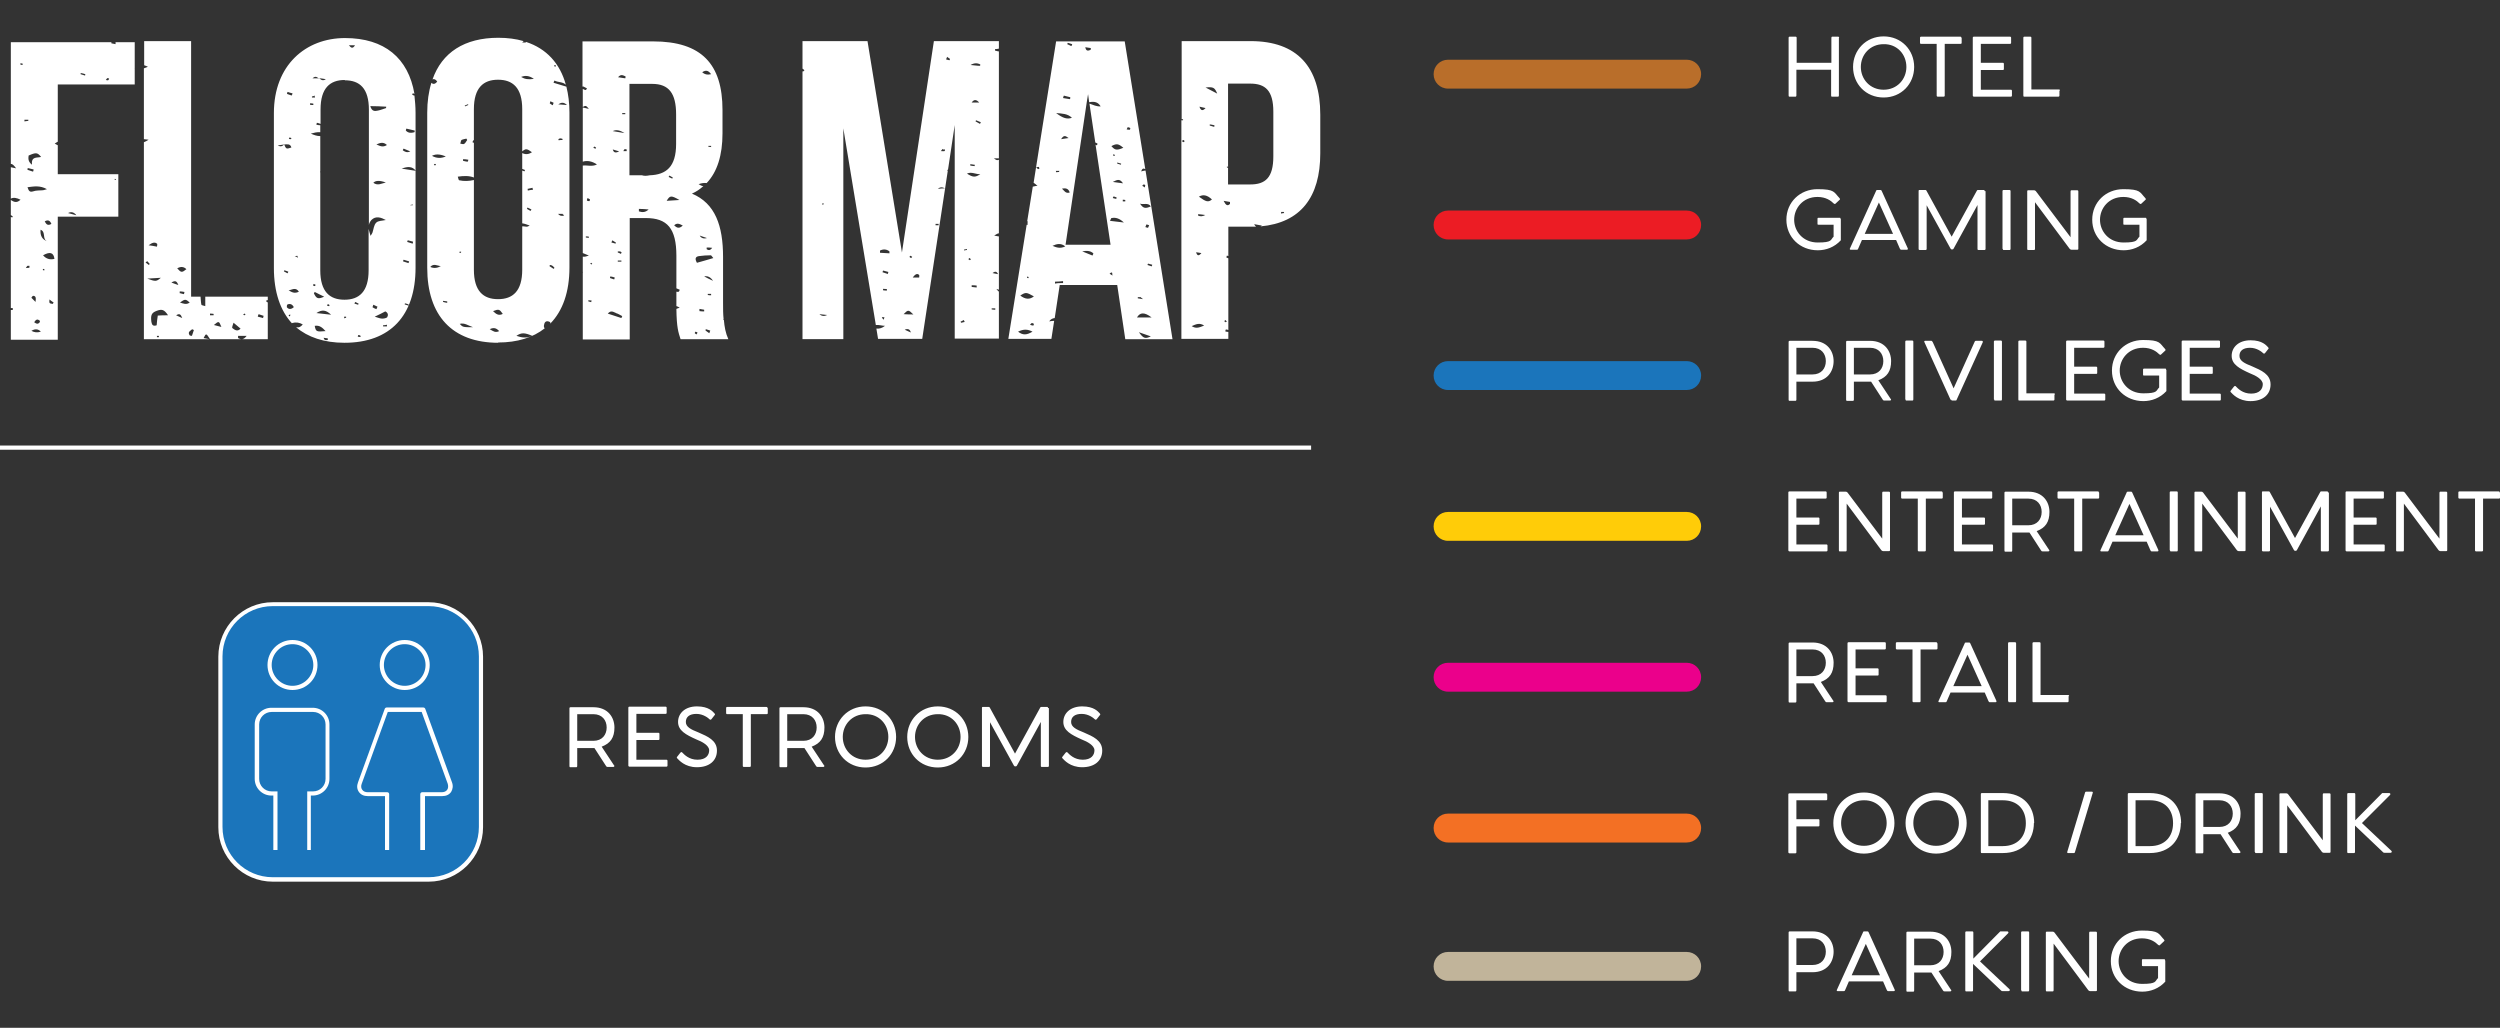
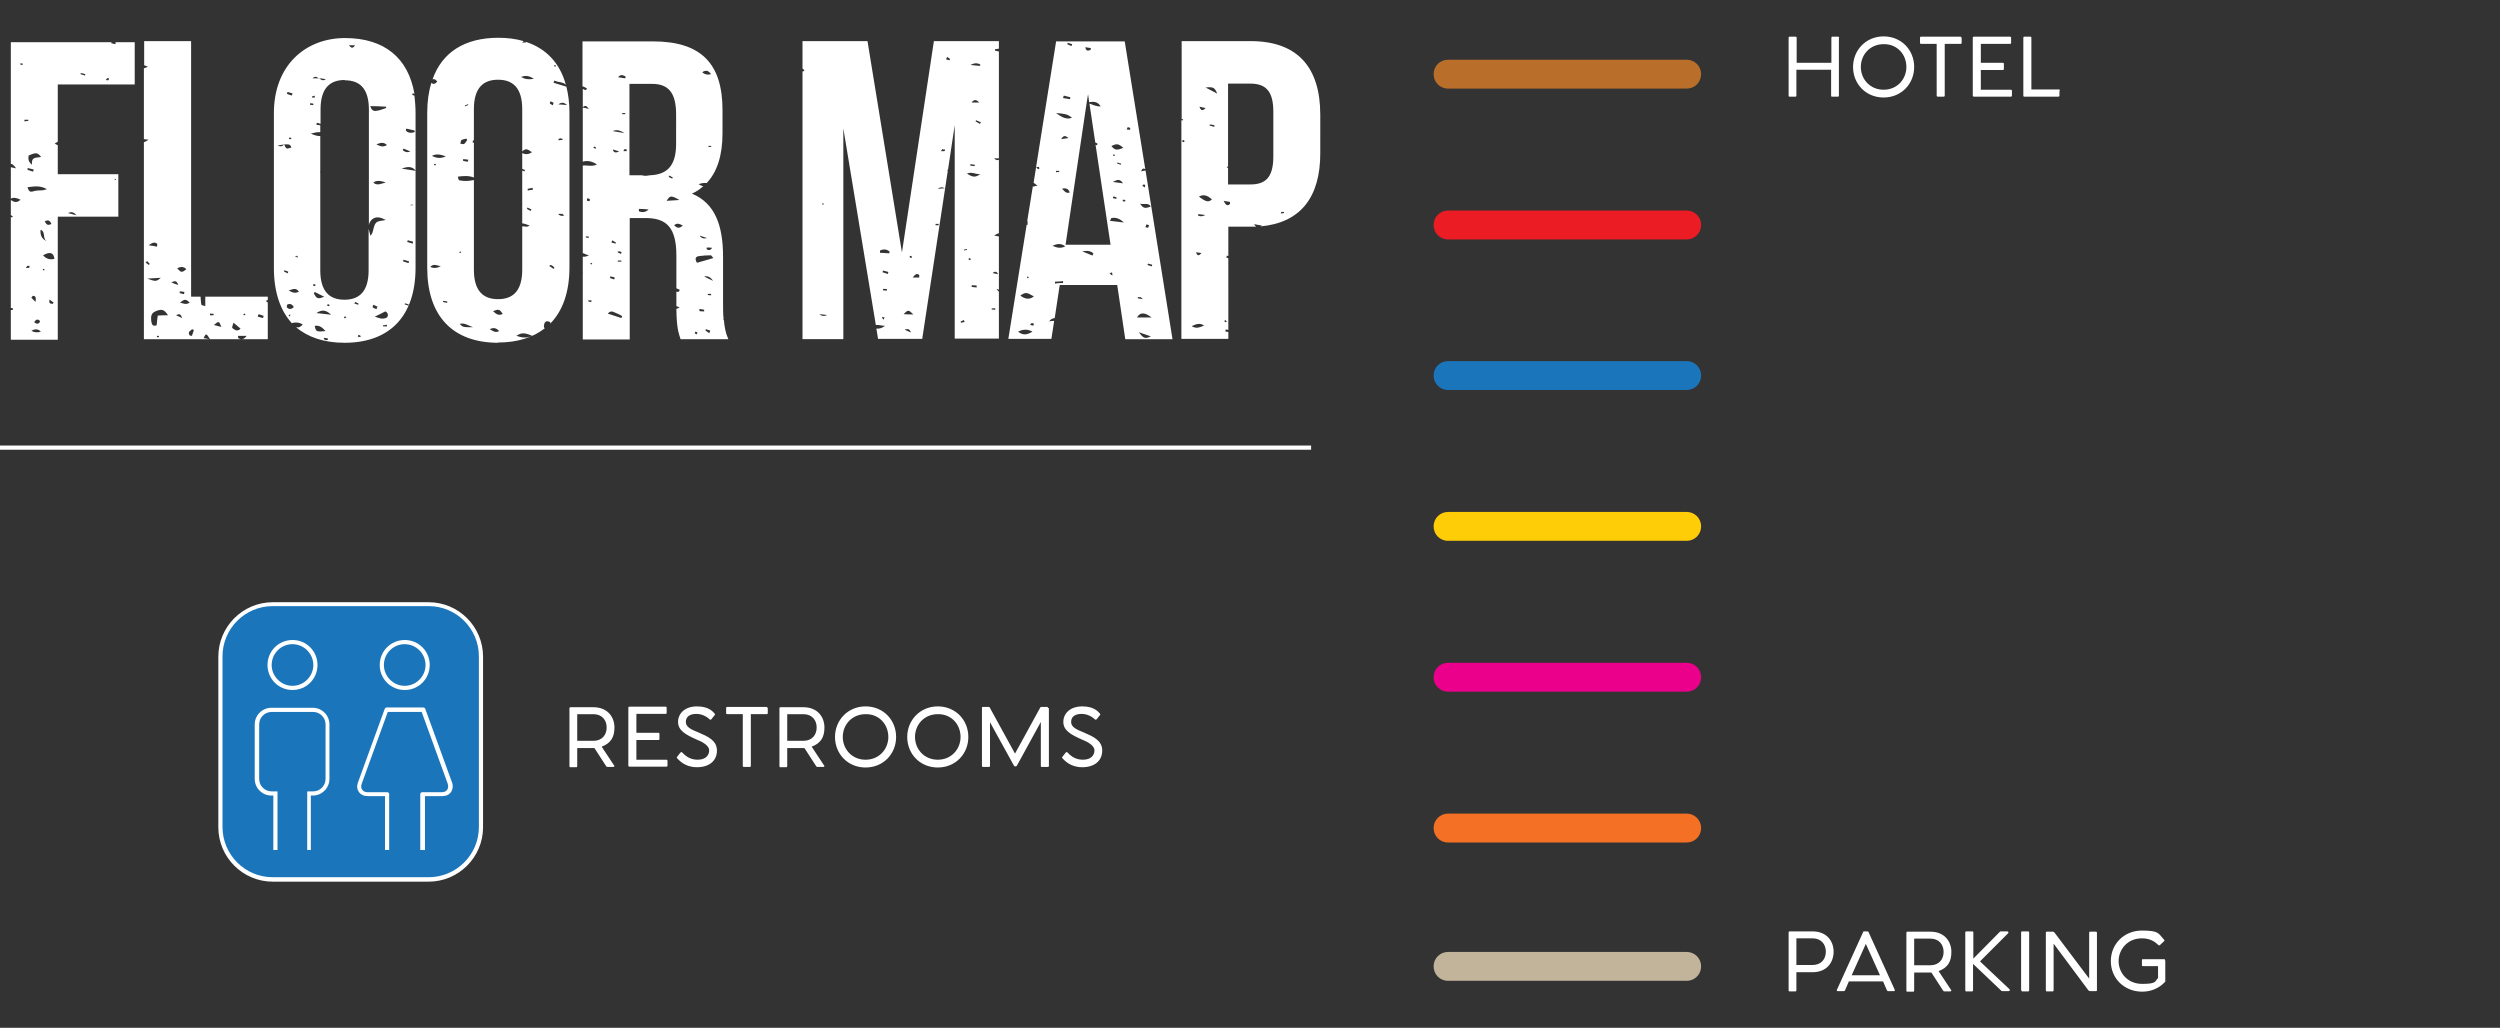
<svg xmlns="http://www.w3.org/2000/svg" id="Layer_1" version="1.1" viewBox="0 0 900 370">
  <rect x="0" y="0" width="900" height="370" fill="#333333" stroke="none" />
  <defs>
    <style>.st0{fill:#1b75bb}.st4{fill:#fff}</style>
  </defs>
  <rect width="93.9" height="99.2" x="79.3" y="217.5" class="st0" rx="18.9" ry="18.9" />
  <path d="M154.3 317.4H98.2c-10.8 0-19.6-8.8-19.6-19.6v-61.4c0-10.8 8.8-19.6 19.6-19.6h56.1c10.8 0 19.6 8.8 19.6 19.6v61.4c0 10.8-8.8 19.6-19.6 19.6Zm-56.1-99.2c-10 0-18.1 8.1-18.1 18.1v61.4c0 10 8.1 18.1 18.1 18.1h56.1c10 0 18.1-8.1 18.1-18.1v-61.4c0-10-8.1-18.1-18.1-18.1H98.2Z" class="st4" />
  <path d="M111.4 306v-20.4h1.4c2.9 0 5.3-2.4 5.3-5.3v-19.6c0-2.9-2.4-5.3-5.3-5.3H97.9c-2.9 0-5.3 2.4-5.3 5.3v19.6c0 2.9 2.4 5.3 5.3 5.3h1.4V306" class="st0" />
  <path d="M112.1 306h-1.5v-21.1h2.1c2.5 0 4.5-2 4.5-4.5v-19.6c0-2.5-2-4.5-4.5-4.5H97.8c-2.5 0-4.5 2-4.5 4.5v19.6c0 2.5 2 4.5 4.5 4.5h2.1V306h-1.5v-19.6h-.7c-3.3 0-6-2.7-6-6v-19.6c0-3.3 2.7-6 6-6h14.9c3.3 0 6 2.7 6 6v19.6c0 3.3-2.7 6-6 6h-.7V306Z" class="st4" />
  <path d="M113.6 239.4c0 4.6-3.7 8.3-8.3 8.3S97 244 97 239.4s3.7-8.3 8.3-8.3 8.3 3.7 8.3 8.3Z" class="st0" />
  <path d="M105.3 248.4c-5 0-9-4-9-9s4-9 9-9 9 4 9 9-4 9-9 9Zm0-16.5c-4.2 0-7.5 3.4-7.5 7.5s3.4 7.5 7.5 7.5 7.5-3.4 7.5-7.5-3.4-7.5-7.5-7.5Z" class="st4" />
  <path d="M152.1 306v-20.1h7c2.3 0 3.6-1.8 2.8-4l-9.6-26.4h-13.2l-9.6 26.4c-.8 2.2.5 4 2.8 4h7V306" class="st0" />
  <path d="M152.8 306h-1.5v-20.1c0-.4.3-.7.7-.7h7c.9 0 1.6-.3 2-.9.4-.6.4-1.3.2-2.1l-9.4-25.9h-12.2l-9.4 25.9c-.3.8-.2 1.6.2 2.1.4.6 1.1.9 2 .9h7c.4 0 .7.3.7.7V306h-1.5v-19.4h-6.2c-1.4 0-2.5-.5-3.2-1.5-.7-1-.8-2.2-.3-3.5l9.6-26.4c.1-.3.4-.5.7-.5h13.2c.3 0 .6.2.7.5l9.6 26.4c.5 1.3.3 2.5-.3 3.5-.7 1-1.8 1.5-3.2 1.5H153V306Z" class="st4" />
  <path d="M153.9 239.4c0 4.6-3.7 8.3-8.3 8.3s-8.3-3.7-8.3-8.3 3.7-8.3 8.3-8.3 8.3 3.7 8.3 8.3Z" class="st0" />
  <path d="M145.7 248.4c-5 0-9-4-9-9s4-9 9-9 9 4 9 9-4 9-9 9Zm0-16.5c-4.2 0-7.5 3.4-7.5 7.5s3.4 7.5 7.5 7.5 7.5-3.4 7.5-7.5-3.4-7.5-7.5-7.5ZM662 13.6v20.8c0 .2-.1.4-.3.4h-2.2c-.2 0-.3-.1-.3-.4v-9.3h-12.5v9.3c0 .2-.1.4-.3.4h-2.2c-.2 0-.3-.1-.3-.4V13.6c0-.2.1-.4.4-.4h2.1c.2 0 .4.1.4.4v9h12.5v-9c0-.2.1-.4.3-.4h2.1c.2 0 .4.1.4.4ZM667.1 24.1c0-6 4.6-11 11-11s11 4.9 11 11-4.6 11-11 11-11-4.9-11-11Zm19.2 0c0-4.5-3.3-8.3-8.2-8.2-4.9 0-8.2 3.8-8.2 8.2s3.3 8.2 8.2 8.2 8.2-3.8 8.2-8.2ZM706.2 13.6v1.8c0 .2-.1.4-.4.4h-5.7v18.6c0 .2-.1.4-.4.4h-2.1c-.2 0-.4-.1-.4-.4V15.8h-5.6c-.2 0-.4-.1-.4-.4v-1.8c0-.2.1-.4.4-.4h14.1c.2 0 .4.1.4.4ZM724.3 32.6v1.8c0 .2-.1.4-.4.4h-13.3c-.2 0-.4-.2-.4-.4V13.6c0-.2.1-.4.4-.4h13c.2 0 .4.1.4.4v1.8c0 .2-.1.4-.4.4h-10.5v6.8h7.9c.2 0 .4.1.4.4v1.8c0 .3-.1.4-.4.4h-7.9v7.1h10.8c.2 0 .4.1.4.4ZM741.4 32.6v1.8c0 .2-.1.4-.4.4h-12.3c-.2 0-.3-.1-.3-.4V13.6c0-.2.1-.4.4-.4h2.1c.2 0 .4.1.4.4v18.6h9.9c.2 0 .4.1.4.4ZM425.9 42.9v.4h-.6V122h16.9v-2.5c-.4 0-.8-.1-1.1-.2 0-.2.1-.4.2-.7.3 0 .6.1.9.2V93l-.7-.3c0-.2.1-.4.2-.7l.5.2V81.6h10c-.3-.2-.5-.5-.7-.9.7.1 1.5.3 2.8.5-.2.1-.4.2-.5.3 14.4-1.3 21.5-10.5 21.5-26.3V41.3c0-17.2-8.3-26.5-25.1-26.5h-24.8v28.1h.7Zm11.3 2.8c-.6-.2-1.1-.3-1.7-.5v-.4c.6 0 1.1.2 1.7.3 0 .2 0 .4-.1.6Zm4.5 70c-.1 0-.3.3-.4.3-.2 0-.4-.3-.6-.4.1 0 .2-.2.4-.4.2.1.3.3.5.5Zm19.5-39.4h1s0 .3.1.4c-.4 0-.7.1-1.1.2v-.6ZM442 60.1h.1v-30h8c5.4 0 8.3 2.5 8.3 10.1v16.1c0 7.7-2.9 10.1-8.3 10.1h-8v-6h-.2l-.3-.3c.1 0 .3-.2.4-.2Zm.8 12.6v.7c-.9.9-1.5.5-2.3-1.1 1.1.2 1.7.3 2.3.4Zm-4.6-39c-1.5-.8-2.6-1.4-4.2-2.2 2.8-.3 3.3 0 4.2 2.2Zm-4.2 5.2c-1 1.1-1.7 1-2.2-.5 1 .2 1.6.4 2.2.5Zm2.3 32.9c-1.3 1.1-2.1.9-4.7-1 1.5-.9 3-.6 4.7 1Zm-4.9 5.3c.7 0 1.4.2 2.5.3q-1.4.8-2.6.2c0-.2 0-.4.1-.6Zm1.1 14c-.8 1-1.5 1.2-1.9-.3.8.1 1.4.2 1.9.3Zm1 26.1c-1.6.6-2.8 1.3-4.5.2 1.6-.7 2.8-1.3 4.5-.2Zm-7-66.4-.4.4c-.2-.1-.4-.2-.6-.4.2-.2.3-.4.5-.4s.3.3.5.4ZM179.3 123.3c7 0 12.6-1.8 16.8-5.1-.3-.3-.4-.8-.2-1.4.2-1.1 1-1.5 2.2-.8v.5c4.5-4.6 6.9-11.4 6.9-20.2V40.5c0-3.4-.4-6.5-1.1-9.3l-4.6-1.4c0-.3.2-.5.3-.8 1.3.7 3 .4 4.1 1.5-2.1-7.7-7-13-14.3-15.4l-.2.2H188l.5-.5c-2.7-.8-5.8-1.2-9.1-1.2-12.2 0-20.3 5.3-23.7 15 .6-.3 1.2 0 1.7.8-.7.8-1.4 1.1-2.1.4-1 3.2-1.5 6.8-1.5 10.8v55.8c0 17.2 9 27 25.6 27Zm20.3-99.9c.2 0 .4 0 .5.2 0 0 0 .3-.1.4-.2 0-.4-.1-.5-.2 0-.1.1-.4.2-.4Zm4.5 14.4c-1 0-1.9-.2-3.1-.2q1.6-1.3 3.1.2Zm-2.5 12c.3 0 .6.1.9.2v.4c-.5 0-.9 0-1.4.1 0-.1 0-.2-.1-.4.2-.1.5-.3.7-.3Zm.9 27.3c.2 0 .4.3.6.5q-1.4.4-2.2-.6h1.7Zm-4.3-40.6c.4.2.8.3 1.1.5 0 0-.1.4-.3.9-.5-.3-.8-.4-1.1-.7 0 0 .2-.4.2-.7Zm-.2 58.9c.3 0 .6.1.9.3.3.2.5.5.7.7 0 .1-.2.3-.3.4-.5-.3-1-.7-1.5-1 0-.1.1-.2.2-.4Zm-32.5 21.2c1.7-.5 3 .6 4.8 1.2-3.6 0-3.7 0-4.8-1.2Zm-.1-25.6c0-.1 0-.4.1-.4h.5c0 .1 0 .4-.1.4h-.5Zm10.9 27.5c1.5-.7 2.4-.4 3.4.7-1.4.7-2.2 0-3.4-.7Zm1.2-6.5c2.1-.8 2.3-.7 3.5 1-1.5.8-2.5 0-3.5-1Zm8.4 8.9c1.8-1.2 2.9-1.2 5.7 0-2 .9-3.7.7-5.7 0Zm5.2-44.9c-.5-.3-.9-.5-1.4-.8 0-.2.2-.3.2-.5l1.4.7c0 .2-.2.3-.3.5Zm-1.1-7.5c0-.2 0-.4-.1-.5l1.8-.4c0 .2.1.4.2.7-.6 0-1.3.2-1.9.3Zm2.2-40.1c-2 .3-3.3.1-4.6-.7 1.5-.6 2.9-.5 4.6.7Zm-23.7 9.1s0 .2.1.3l-1.2.5s0-.2-.1-.3l1.2-.5Zm-2.3 12.9c.4-.3 1.1-.3 1.7-.5l.3.5c-.4.5-.6 1.1-1.1 1.4-.3.2-.9 0-1.4-.1.2-.5.2-1.1.5-1.4Zm2.4 7.1c0 .2-.1.4-.2.7-.6 0-1.2-.2-1.7-.3v-.6c.7 0 1.3.1 1.9.2Zm2 6.6V51.4c-.2 0-.3-.1-.5-.2 0-.2.2-.5.3-.7h.2V39.3c0-7.7 3.4-10.6 8.7-10.6s8.7 2.9 8.7 10.6v15.2c1.3-1.1 1.7-1 3.5.3-1.2.8-2.3.9-3.5.3v5.7c.3.1.7.3 1 .4 0 .2-.2.4-.2.5-.3-.1-.5-.2-.8-.3v19c.9.1 1.8.5 2.7.8-.4.2-.9.5-1.3.4-.5 0-1-.2-1.4-.1v15.6c0 7.7-3.4 10.6-8.7 10.6s-8.7-2.9-8.7-10.6V64.8c-1.7.4-3.5.5-5.3.1-.2 0-.3-.7-.5-1.3 2.1-.3 4-.4 5.8.3Zm-10.1-7.8c-1.7.8-3.4.7-5-.2 1.7-.9 3.4-.4 5 .2Zm-3.5 2.8c-.1.2-.2.4-.4.5 0 0-.3-.2-.4-.3 0-.1.2-.3.3-.3.2 0 .3 0 .5.2Zm-2.1 37c1.2-1.4 2.5-.4 3.8-.3-1.2.7-2.5.9-3.8.3Zm4.6 12.2c.5 0 1 .2 1.5.2v.5c-.5 0-1-.2-1.5-.3v-.5ZM105.1 116.3c1.5-.4 2.7-.2 3.9.5-.8.9-1.3 1.2-2.4 1 4.2 3.6 10.1 5.6 17.4 5.6 16.5 0 25.6-9.8 25.6-27V40.6c0-2.2-.2-4.3-.4-6.2-.3 0-.6-.2-.8-.3 0-.2.1-.3.2-.5.2 0 .4.1.6.2-2.2-12.9-10.8-20.1-25-20.1s-25.6 9.8-25.6 27v55.8c0 8.6 2.3 15.4 6.6 20ZM147 110c-.4-.1-.9-.3-1.3-.4 0-.1 0-.3.1-.4.4.1.9.2 1.3.4 0 .2 0 .3-.1.5Zm0-15.3c-.6-.2-1.3-.4-1.9-.6 0-.2.1-.4.2-.6l2 .6c0 .2-.2.4-.3.7Zm1.5-7c-.6-.2-1.3-.4-1.9-.6 0-.2.1-.4.2-.6.6.2 1.3.3 1.9.5 0 .3-.1.6-.2.8Zm-.8-13.9.9-.2v.3h-.9v-.3Zm-1.4-27.5c1 .2 2 .5 3 .7 0 .2 0 .4-.1.6-1.1.3-2.2.4-3.1-.6 0-.2.1-.5.2-.7Zm-1 7.2c.8.3 1.6.7 2.4 1-1.2.6-2 .1-2.7-.4 0-.2.2-.4.3-.6Zm4.4 8c-1.5-.2-3.1-.5-5.1-.8 2.2-.8 3.8-.9 5.1.8Zm-37 41.3c0-.2.2-.4.2-.6.2.1.5.2.7.3 0 .2-.2.5-.2.5-.2 0-.5-.1-.7-.2Zm.6 2.3c1 .5 2.1 1.1 3.4 1.7-2.2 1-2.8.7-3.7-1.2.1-.2.2-.4.3-.5Zm0 12.2c1.8-.3 2.8.7 3.9 1.9-3.3.3-3.5.2-3.9-1.9Zm4.7 5.1c-.3 0-.6.1-.9 0-.2 0-.4-.2-.6-.8.5 0 1 .2 1.5.2v.4Zm-4.1-9.7c2-1.3 3.4-1.2 5.3.6-1.7-.2-3.4-.4-5.3-.6Zm3.9-2.7c0-.2.1-.4.2-.5.2 0 .4.1.6.3 0 0 0 .4-.1.4-.2 0-.4 0-.7-.1Zm6.8 4.4c-.2 0-.4.1-.7.2v-.6h.7v.4Zm5.2 6.9c-.3 0-.7 0-1-.1 0-.2.1-.4.2-.6.3 0 .6.1.8.3v.4Zm-2.2-12c0-.2.2-.4.3-.6l1.2.6c0 .1-.1.3-.2.4-.4-.1-.8-.3-1.3-.4Zm10.3 8.3v-.5c.5 0 1-.1 1.4-.2v.6h-1.5Zm1.6-3.5c-.3.4-1.2.6-1.9.6s-1.4-.3-2.7-.7c1.7-.8 2.7-1.3 3.8-1.9.9.4 1.2 1.3.7 2Zm-5.4-3.5.3-.9c.5.2 1 .5 1.5.7-.1.3-.3.6-.4.9-.5-.2-1-.4-1.4-.7Zm1.4-58.6c1.2-.5 2.4-1.1 3.8.2-1.5 1-2.6.3-3.8-.2Zm3.4 13.7c-1.5.3-2.9 1.3-4.5.1q1.2-1.3 4.5-.1Zm.1-27.4v.6c-1 .3-1.9.7-2.9.9-1 .2-2.2.5-2.8-1.6 2.1 0 3.9.1 5.6.2Zm-11.2-22c-.8 1.3-1.4 1-2.2 0h2.2Zm-3.7 12.6c5.4 0 8.7 2.9 8.7 10.6V81c.1-.6.4-1.2.9-1.8 1.6-1.6 3.5-.9 5.2 0-1.2.3-2.8.2-3.5 1-.8.8-.9 2.3-1.3 3.5-.1.3-.3.6-.7 1.2-.3-.9-.5-1.7-.7-2.5v14.9c0 7.7-3.4 10.6-8.7 10.6s-8.7-2.9-8.7-10.6V62h-.1s0-.2.1-.3V49c-1.2 0-2.3-.4-3.4-.9 1.1-.3 2.2-.6 3.4-.5v-2.8.3c-.5 0-.9-.1-1.4-.2 0-.2.1-.5.2-.7.4.1.8.2 1.3.4v-5.2c0-7.7 3.4-10.6 8.7-10.6Zm-9.4-.8h.2l.1.1c.8 0 1.6.2 2.3.3-1 .7-1.7.3-2.3-.3h-2.5c1.1-1 1.6-.4 2.2 0Zm-1.4 6.4c0 .2 0 .4.1.6h-1.1v-.4c.4 0 .7-.2 1.1-.3Zm-1.7 2.7c.4 0 .8 0 1.2.1v.5c-.4 0-.8 0-1.2-.1v-.5Zm-7.7 67.3c1.2-.1 2.5-1.3 3.7.5-1.5.8-2.6.2-3.7-.5ZM107 92s.1.3.3.8c-.5-.3-.9-.5-1.2-.6.3 0 .6-.1.9-.1Zm-3.4-58.9c.6.2 1.1.4 1.7.5 0 .3-.2.5-.3.8-.6-.2-1.1-.4-1.7-.6l.2-.7Zm1.3 16.6c0 .1-.1.4-.2.4-.2 0-.4 0-.7-.1 0-.2.2-.5.2-.5.2 0 .4.1.7.2Zm-4.9 2.6c.8 0 1.5-.2 2.3-.3 1 0 2.2-.4 2.6 1.1-1.8.6-1.9.6-2.6-1.1-.6.6-1.3 1-2.3.3Zm2.4 45c.5.2 1 .3 1.4.5 0 .2-.2.4-.3.6l-1.3-.7c0-.1.1-.3.2-.4Zm.9 13.2c-.1-.2 0-.8.2-.9 1-.4 1.7 0 2.2.8 0 .2 0 .4-.2.4-.8.6-1.7.6-2.3-.3Zm1 3.4c-.1 0-.3-.2-.4-.2 0-.1.2-.3.2-.4h.5l-.3.6ZM375 48.1h-.1l-2.8 17.7c.4.3.9.6 1.4 1.1-.6 0-1.1.2-1.7.3l-2 12.4h.1c.1 0 0 .8 0 1.4 0 0-.2 0-.3-.1L363 122h15.5l1-6.5c-.6 0-1.2.1-1.8.2.6-.9 1.3-1.1 2-1.2l1.8-11.9h20.7l2.9 19.5h17l-9.7-60.7c-.5 0-1 .2-1.6.3.4-1.1.9-1.2 1.5-.8l-7.4-46h-24.7l-5.3 33.2v.2Zm-4.9 51.5c.1.1.2.3.3.5h-.5c-.1 0-.2-.2-.2-.4.1 0 .4-.2.4-.2Zm-3.6 19.8c2-1 3.5-.9 5.2 0-2.2 1.3-3.5 1.3-5.2 0Zm5.4-2.2c-.3 0-.6-.1-1.1-.3.3-.3.5-.6.7-.6.2 0 .5.1.7.3 0 .1-.1.6-.2.6Zm-4.6-10.8c2-1.3 2.2-1.2 4.9.3-1.5 1.2-3.1 1.1-4.9-.3Zm6.4-45.6c-.2 0-.4-.3-.7-.5.4-.1.7-.3.9-.2.2 0 .2.4.3.6-.2 0-.3.2-.5.2Zm6.1 41.3v-.7c1 0 2-.1 2.9-.2v.7c-1 0-2 0-2.9.2ZM393.3 92c-1.2-.5-2.5-1-3.7-1.5 1.5-.3 2.9-.3 4 .7 0 .3-.2.5-.3.8Zm6.2 6.5c.2-.1.3-.3.5-.4.1 0 .4 0 .4.2s0 .5.1.9c-.7-.4-.9-.6-1.1-.7Zm10.5 21.1c1.3.5 2.7.9 4.3 1.5-2.1 1-2.7.7-4.3-1.5Zm4.6-23.7c-.5-.2-1-.3-1.5-.5 0-.2.1-.3.2-.5.5.1 1 .3 1.5.4 0 .2-.1.4-.2.6Zm-2.3-14.1c.1-.3.3-.6.4-1 .3 0 .7.2 1 .3-.1.3-.3.6-.4.9-.4 0-.7-.2-1.1-.3Zm-.6-15.4c.2 0 .5.1.6.3 0 .1-.1.4-.2.8-.4-.3-.6-.5-.9-.6.2-.2.3-.4.5-.5Zm2.6 7.9c-2 .9-2.8.7-3.9-1 1.2.5 2.9-.5 3.9 1Zm-3.9 32.6c.2 0 .4.3 1.1.8-1.1-.2-1.5-.2-1.9-.3v-.4c.3 0 .5-.1.8 0Zm4.2 7.4h-5.3c1.1-1.9 2.7-2 5.3 0ZM406 45.8c.3 0 .6.1.9.3 0 0 0 .6-.2.6-.3 0-.6 0-1.1-.1.2-.4.3-.8.4-.8Zm-.9 26.3v.4h-.9v-.6c.3 0 .6 0 .9.1Zm-4.5-6.6c1.5-.7 2.4-1.4 3.7.5-1.4-.2-2.3-.3-3.7-.5Zm1.4 5.6c0 .2-.1.4-.2.5l-1.2-.3c0-.2.2-.4.3-.6.4.1.8.3 1.1.4Zm-1.3-15.4c.1 0 .3-.2.4-.2 0 .2.2.4.3.6h-.5c-.1 0-.2-.3-.2-.4Zm1.5 3.2v-.4c.1 0 1.4.4 1.4.4 0 .1 0 .3-.1.4-.4-.1-.9-.3-1.3-.4Zm2.2-5.7c-2.4 1-3 .9-4.3-.6 1.9-1 2.5-.9 4.3.6Zm-4.2 25.3c1.4-.3 2.8.1 4.4 1.6-1.8-.2-3.3-.4-5-.6.3-.5.4-1 .5-1Zm-3.9-40.2c-1.5.1-2.7-.5-4.1-1l2.1 14c.3.1.6.3.8.4 0 .2-.1.4-.2.6-.2 0-.3-.1-.5-.2l5.4 36h-16.2l7.6-51.1.5-3.1.4 2.9c2-.4 3.3 0 4.2 1.6Zm-11.2 31c-1.5.5-2-.7-2.8-1.4 1.2-.2 2.3-.2 2.8 1.4ZM382 50.1c.9-1.4 1.4-1.4 2.7-.4-1.1.2-1.7.2-2.7.4Zm10.7-32.8c0 .4 0 .6-.2.7-.8.3-1.5.5-1.8-1 .8.1 1.4.2 2 .3Zm-8.3-1.9c.5.2 1.1.3 1.6.5 0 .2-.2.4-.3.7l-1.5-.7.2-.5Zm-1.5 19 2.4.6c0 .2 0 .5-.1.7-.8-.1-1.7-.3-2.5-.4 0-.3.2-.6.3-.9Zm3 8c-1.7.6-3.2.2-5.7-1.7 2.3.2 4.1.2 5.7 1.7Zm-4.6 19v.5c-.4 0-.7.1-1.1.1 0 0 0-.3-.1-.5h1.1Zm2.2 27.3c-1.8.9-3.2.4-4.6-.2 1.5-.7 3-1.1 4.6.2ZM209.9 31.1c.5.2.9.5 1.4.7-.1.2-.3.6-.4.6-.4 0-.7-.2-1.1-.4v6.5c1.1-.6 1.2-.5 2.2.7-.7-.2-1.4-.3-2.2-.5v19.5c1.6-.5 3.3-.2 5.1 1-1.7.9-3.5.2-5.1.4v31.5c.7.3 1.5.6 2.2.9-.8.3-1.5.5-2.2.4v5.5h.1s0 .1-.1.2v24.1h16.9V78.5h5.8c7.7 0 11 3.7 11 13.6v11.7c.4.2.8.3 1.2.5 0 .2-.2.5-.3.7-.4.1-.7.1-.9 0v5.2c.4.1.8.3 1.2.6-.4.1-.8.2-1.2.4.1 6.8.7 8.4 1.5 10.9h17.2c-1-2.2-1.4-4.5-1.6-6.9h-.2s0-.2.1-.3c-.2-1.8-.2-3.7-.2-5.9V92.5c0-11.2-2.8-19.3-11.2-22.8 1.6-.7 2.9-1.6 4.1-2.7-.5 0-1.1-.3-1.7-.7 1.1-.4 2-.5 2.9-.4 3.8-4 5.7-10 5.7-17.9v-8.4c0-16.5-7.5-24.7-25-24.7h-25.4v16.4-.1Zm2.1 54.5c-.4 0-.7 0-1.1-.1v-.4c.4 0 .7 0 1.1.1v.4Zm-.7-13.5s0-.4.2-.8c.4.2.7.3.9.5 0 0-.1.6-.2.6-.3 0-.6 0-.9-.2Zm1.6 36.7-1.1-.3v-.4c.4 0 .8 0 1.2.1l-.2.6Zm0-13.6c-.1 0-.2-.2-.4-.3 0-.1.2-.2.3-.3.1 0 .2.2.4.3 0 .1-.2.3-.3.3Zm40.6 16.9c-.6 0-1.2 0-1.7-.1v-.8c.6.1 1.1.2 1.7.3v.6Zm1.9 7.9c-.5-.3-.9-.7-1.4-1 0-.2 0-.3.1-.5l1.6.5c-.1.4-.3.7-.4 1.1Zm-.6-13.8v-.4h1.2v.5c-.4 0-.8 0-1.2-.1Zm-1.3-6.7q1.9-.4 3.2 1.6c-1.3-.6-2.1-1-3.2-1.6Zm1-13.8q-1.8.5-2.6-.9c.8.3 1.5.5 2.6.9Zm1.9 3.5c-.8 1.1-1.4.9-2 .5v-.6c.5 0 1.1 0 1.9.1Zm-4.8 3c1.4-.2 2.9-.3 4.3-.3.2 0 .5.6.9 1-2.1.6-4 1.2-5.9 1.7-.8-1.4-.6-2.2.7-2.4Zm-1.2 27.2c.2 0 .4.2.7.3 0 .1-.1.3-.4.7-.2-.1-.4-.3-.6-.5 0 0 .2-.5.3-.5Zm5.5-66.5c-.3 0-.6 0-.9-.1v-.3h1v.5Zm.1-26.2q-1.9.5-3.2-.7c1.2-.8 2.1-.8 3.2.7ZM230 76v-.8c1.2 0 2.3.1 3.5.2-1.1 1.1-2.3 1.1-3.5.7Zm12.7 5.1c1-.9 1.8-.6 3.1.1-1.3 1.2-2.1.9-3.1-.1Zm-2.7-8.8c1.2-2 1.6-2 4.6-.3-1.8.1-3.1.2-4.6.3Zm.7-8.6c.1-.2.2-.4.3-.5.4.2.8.5 1.2.7 0 .1-.1.3-.2.4-.4-.2-.9-.4-1.3-.6Zm-14-33.5h8.1c6 0 8.6 3.4 8.6 11V51.8c0 8.3-3.6 11.1-9.5 11.3-1 .2-1.9.3-2.8 0h-4.5V30.2Zm-1.1 24.2h-1.2c.3-.4.3-.7.5-.7s.5 0 .7.1v.6ZM224 41.1v-.4h1.1v.4H224Zm1.2-13.6c0 .2 0 .5-.1.7-.9-.1-1.8-.3-2.6-.4 1.1-1.3 1.9-.6 2.7-.3Zm-.4 20.4c-1.3-.2-2.5-.4-4.2-.7q1.7-.9 4.2.7Zm-1.3 43.5c-.4-.2-.7-.4-1.1-.5v-.4h.8c.2 0 .4.3.6.4-.1.2-.2.4-.3.5Zm.2 2.8h-1.3v-.4h1.3v.4Zm-3.1-40.4c.6.2 1.2.4 2.3.7-1.4.7-2 .4-2.3-.7Zm-.2 32.7c.4.3.9.5 1.3.8 0 .1 0 .3-.1.4-.5-.1-1-.3-1.5-.4.1-.2.2-.5.3-.7Zm-.7 13c.5.1 1.1.2 1.6.4 0 .2-.1.4-.2.7-.5-.2-1-.3-1.5-.5 0-.2 0-.3.1-.5Zm2 13.2c.8.2 1.5.7 2.3 1.1-.1.2-.2.5-.3.7-1.5-.5-3.1-1-4.9-1.6 1.2-1.4 2.1-.5 3-.2ZM214 52.8c.2 0 .4.2.6.4 0 .1-.2.4-.3.3-.2 0-.4-.2-.7-.3.1-.2.3-.4.3-.4ZM289.6 25.3c-.2.2-.3.4-.5.4h-.2v96.4h14.7V46.2l11.7 70.8c1.2-.1 2.3.3 3.3.3-1 .8-2 1.1-3.1 1l.6 3.7H332l9.2-60.5s-.2-.1-.2-.2l.3-.3 2.4-16v76.9h15.9V105c-.3-.2-.6-.6-.9-1l.9.3V85.1c-.5 0-1-.2-1.7-.3.8-.5 1.3-.8 1.7-.8V57.5c-.6.3-.9.2-1.8-.5h1.8V18.5c-.5 0-.9-.2-1.4-.3v-.5c.5 0 .9-.1 1.4-.2v-2.7h-23.4l-11.5 76.1-12.4-76.1h-23.4v9.9c.3.2.5.4.7.6Zm59.6 68.4c-.2-.1-.4-.3-.6-.4.1-.1.3-.4.4-.4.2 0 .4.3.5.5-.1.1-.2.2-.4.3Zm.6 9.5v-.5c.6 0 1.2 0 1.8.1v.7c-.6 0-1.2-.2-1.8-.2Zm9.5-4.5c-.8-.1-1.4-.3-2-.4.7-.5 1.4-.9 2 .4ZM357 111h1.3v.5c-.4 0-.8 0-1.3-.1v-.5Zm-5.6-67.7c.6.2 1.1.5 1.7.7l-.3.6c-.5-.3-1.1-.6-1.6-.9 0-.1.1-.3.2-.4Zm-1.6-6.4c.9-1.3 1.8-1 2.7 0h-2.7Zm3.1-13.7c0 .2 0 .4-.1.5-1 0-2-.2-3.4-.3q1.8-1.1 3.5-.2Zm-3.6 35.9c.5 0 1 .2 1.6.2v.5c-.5 0-1-.1-1.6-.2v-.5Zm3.6 3.6c-1.8 1.2-2.6 1.2-4.8-.2 1.7-.8 3.1.3 4.8.2Zm-4.8 26.9v.4c-.3 0-.7.1-1 .2v-.4c.4 0 .7-.1 1.1-.2Zm-1.1 25.6c0 .2.2.5.3.7-.4.1-.9.2-1.3.3l-.2-.4 1.2-.6Zm-6-94.7c.3.2.7.5 1 .7 0 .2-.1.3-.2.5l-1.2-.3c.1-.3.2-.6.4-1Zm-1.5 33.3h.7c0 .2 0 .5-.2.6-.2.1-.5 0-1.3 0 .4-.4.5-.7.7-.8Zm.7 14c-1.1 0-1.9.1-2.6.2q1.1-1 2.6-.2Zm-3.4 12.8h1.1v.5h-1.1v-.6Zm-11.1 38.1c1.1-.5 1.9-.2 2.2 1-.7-.3-1.5-.7-2.2-1Zm5.2-19.7c.1.1 0 .9 0 .9h-2.3c1-1.4 1.7-1.5 2.3-.9Zm-3.1-6.9c.2 0 .4.3.6.4l-.4.4c-.2-.1-.4-.2-.6-.4.1-.2.3-.5.4-.4Zm1 21.1c-1.1 0-2.2 0-3.5-.1 1.6-1.6 1.7-1.7 3.5.1Zm-10.6 2c-.2-.3-.5-.5-.7-.8v-.2h.9l-.3 1Zm1.1-10.6c-.5 0-.9 0-1.4-.1v-.5c.5 0 .9 0 1.4.1v.5Zm.2-6-1.8-.6.2-.6c.6.2 1.3.3 1.9.5 0 .3-.2.5-.2.8Zm-2.7-8.4c1.2-.6 2.4-.5 3.4.3v.7c-1.1 0-2.3-.2-3.4-.2v-.8Zm-20.8-17h.5v.4h-.6c0-.1.2-.3.2-.4Zm1.8 40.2q-1.6.8-2.8-.3c1 .1 1.7.2 2.8.3ZM3.9 46.9V59c.6 0 1.1.5 1.9 1.6-.7-.1-1.3-.3-1.9-.4v11.3c1-.5 2.1-.3 3.5.4-1.5 1.4-2.5.7-3.5.1v5.4c.2.2.5.4.7.5l-.2.4c-.2 0-.3-.2-.5-.2v32.8h.7v.7h-.7v10.7h16.9V78h21.8V62.7H20.8V52.3c-.4-.2-.7-.4-1.1-.6.4-.3.8-.5 1.1-.7V30.4h27.7v-5.6h-.2s.2 0 .2-.1v-9.5h-6.9v.7l-1.5-.3v-.4H3.9v32.1Zm37.4 17.5c.2 0 .3 0 .5.1 0 .1-.2.2-.3.3h-.2v-.4ZM27.5 77.5c-1.2-.3-1.9-.5-3-.8q1.7-.9 3 .8Zm11.1-49.4c.2 0 .5.1.7.2-.1.2-.2.5-.4.6-.2 0-.5 0-.8-.1.2-.3.4-.6.5-.6Zm-9.5-1.8c.5.1 1.1.2 1.6.4 0 .2 0 .4-.1.5-.5-.2-1.1-.3-1.6-.5 0-.1 0-.3.1-.4ZM10.5 96.4c-.3.1-.6 0-1.2.1.3-.4.4-.7.6-.8h.7v.6Zm2.3 12.3-1.5-1.5s.4-.7.6-.7c1 0 1.1.7.9 2.1Zm1.4 6.6c.2.1.2.6.1.7-.6.8-1.2.6-2 0 .6-.9 1.1-1.3 1.9-.6Zm-2.9 3.8q2-1.2 3.4.3c-1.3.4-2.3.3-3.4-.3Zm3.3-36.4c2.1.8.4 3.5 2.5 4.2q-2.8-.9-2.5-4.2Zm1.2 14.6c-.1 0-.3 0-.4-.1 0-.2.1-.4.2-.4s.3 0 .4.2c0 0 0 .4-.2.4Zm3.1 12.1c-1.2-.2-1.2-.2-1.1-1.6.5.4 1 .8 1.5 1.1-.2.3-.3.5-.3.5Zm.7-16.2c-1.6.4-3 0-4.1-1.3 2.5-1.4 3.8-1 4.1 1.3Zm-1.1-12.6c-1.2.7-1.8.3-2.4-.9 1.2-.7 1.9-.3 2.4.9Zm-3.2-12.1c-1.1.1-2.3 0-3.4.4-1.3.4-1.6-.3-2-1.5 2.4-.3 4.5-.7 7 .7-.8.2-1.2.4-1.6.4Zm-5.4-7.4c0-.2 0-.4.1-.6l2.1.5c0 .3-.1.5-.2.8-.7-.2-1.4-.5-2.1-.7Zm4.9-4.6c-1.5.4-3.6-.3-3.3 2.8-1.5-1.2-1.3-2.3-1.2-3.3 2.7-1.2 3.2-1.1 4.5.5Zm-6-13.4h1.4v.4l-1.4.2V43ZM7.6 22.8c.2 0 .5.2.7.2-.1.2-.3.4-.4.4-.2 0-.4-.2-.7-.3.2-.2.3-.4.4-.4ZM53.1 24.1c-.4.2-.8.3-1.3.5v25.5c.6 0 1.1.2 1.7.2-.6.4-1.2.7-1.7.9v70.9h23.6c-.7-.1-1.4-.3-2.1-.4.9-1.8.9-1.8 2.3.4h11.3c-.4 0-.8-.2-1.2-.4v-.8h3.1c-.6.8-1.1 1.1-1.6 1.2h9.2v-13.2c-.2-.1-.5-.3-.7-.6.3-.1.5-.2.7-.3v-1.2H73.9v3.4c-.6-.2-1.4-.3-1.4-.5-.2-.9-.2-1.9-.3-2.9h-3.4v-92H51.9v8.7c.4.1.8.3 1.3.5Zm40 89 1.8.6-.2.8c-.6-.2-1.2-.3-1.9-.5 0-.3.2-.6.3-.9Zm-5-.2.3.3c-.1.1-.3.2-.4.3-.2 0-.3-.2-.5-.2.2-.1.3-.3.5-.4Zm-4 3.3c.9.8 1.7 1.4 2.5 2.1-1 1.1-1.9.6-2.7 0-.5-.3-.4-.4.2-2.2Zm-4.4 1.5c-1-.3-1.7-.4-2.7-.7 1.8-1.5 1.8-1.5 2.7.7Zm-2.8-4.6v.4h-1.3v-.6c.4 0 .9 0 1.3.1Zm-24-19.2c.3.3.6.7 1 1.1-.1.1-.2.3-.3.4l-1.2-.9c.2-.2.4-.3.6-.5Zm4.3 27.5h-.7v-.5h.7v.6Zm6.2-7.9c1.3-.8 1.7-.3 2.2 1-.9-.4-1.4-.6-2.2-1Zm5.7 5c.2.1.5.2.7.3-.2.7-.5 1.4-.7 2.1 0 0-.8 0-.9-.3-.7-1.2.4-1.5 1-2.1Zm-4.3-9.6c1.8-1.3 2-1.3 3.5 0-1.2.9-2.3.4-3.5 0Zm-.1-3.5v-.5c.6 0 1.1.1 1.7.2 0 .3-.1.5-.2.8-.5-.1-1.1-.3-1.6-.4Zm2.4-8.5c-1.6 1.3-1.9 1.3-3.3-.3q1.9-1.1 3.3.3Zm-2.9 5.7c-1-.3-1.5-.5-2.5-.9 1.4-.8 1.9-.6 2.5.9Zm-3.8 10.9c-1.3 0-2.3 0-3.6.1-.2 1.2-.3 2.3-.4 3.5-1.2.4-1.7 0-1.9-1.2-.3-2.4 0-3.3 1.9-4 1.9-.7 2.7-.5 4.1 1.6ZM53 100.3c1.9-.1 3.2-.2 4.9-.3-1.6 1.4-1.9 1.4-4.9.3Zm3.6-12.4c0 .3 0 .6-.1.9-1-.2-2-.4-3-.5 1.2-.9 2.3-1.4 3.2-.4ZM0 160.4h472v1.5H0z" class="st4" />
  <path d="M607.2 31.9h-85.9c-2.9 0-5.2-2.3-5.2-5.2s2.3-5.2 5.2-5.2h85.9c2.9 0 5.2 2.3 5.2 5.2s-2.3 5.2-5.2 5.2Z" style="fill:#b96e2a" />
  <path d="M607.2 86.2h-85.9c-2.9 0-5.2-2.3-5.2-5.2s2.3-5.2 5.2-5.2h85.9c2.9 0 5.2 2.3 5.2 5.2s-2.3 5.2-5.2 5.2Z" style="fill:#ec1c24" />
  <path d="M607.2 140.4h-85.9c-2.9 0-5.2-2.3-5.2-5.2s2.3-5.2 5.2-5.2h85.9c2.9 0 5.2 2.3 5.2 5.2s-2.3 5.2-5.2 5.2Z" class="st0" />
  <path d="M607.2 194.7h-85.9c-2.9 0-5.2-2.3-5.2-5.2s2.3-5.2 5.2-5.2h85.9c2.9 0 5.2 2.3 5.2 5.2s-2.3 5.2-5.2 5.2Z" style="fill:#ffcc08" />
  <path d="M607.2 249h-85.9c-2.9 0-5.2-2.3-5.2-5.2s2.3-5.2 5.2-5.2h85.9c2.9 0 5.2 2.3 5.2 5.2s-2.3 5.2-5.2 5.2Z" style="fill:#eb008b" />
  <path d="M607.2 303.3h-85.9c-2.9 0-5.2-2.3-5.2-5.2s2.3-5.2 5.2-5.2h85.9c2.9 0 5.2 2.3 5.2 5.2s-2.3 5.2-5.2 5.2Z" style="fill:#f37024" />
-   <path d="M662.7 78.9v7.6c-2.3 2.5-5.3 3.6-8.3 3.6-6.4 0-11.3-4.7-11.3-11s4.9-11 11.2-11 5.9 1.1 7.9 3.2c.2.2.3.4.1.6l-1.5 1.4c-.2.2-.3.2-.6 0-1.1-1.1-2.9-2.4-5.9-2.4-5.3 0-8.4 4.1-8.4 8.2s3.1 8.2 8.5 8.2 4.5-1 5.7-2.1v-4.3h-5.4c-.2 0-.4 0-.4-.3v-1.8c0-.3.1-.4.4-.4h7.5c.3 0 .4 0 .4.4ZM686.6 89.9h-2.2c-.2 0-.4-.2-.5-.5l-1.3-3h-12.3l-1.3 3c-.1.3-.2.5-.5.5h-2.3c-.2 0-.4-.2-.2-.5l9.4-20.7c0-.2.2-.3.4-.3h1.2c.2 0 .3.1.4.3l9.4 20.7c.1.3 0 .5-.3.5Zm-5.1-5.7-5.1-11.3-5.1 11.3h10.2ZM714.8 68.8v20.8c0 .2-.1.4-.4.4h-2.1c-.3 0-.4-.1-.4-.4V73.8l-8.6 15.7c-.1.2-.2.3-.5.3h-.1c-.2 0-.3 0-.5-.3l-8.6-15.6v15.7c0 .2-.1.4-.4.4h-2.1c-.2 0-.4-.1-.4-.4V68.8c0-.2 0-.4.3-.4h2.1c.2 0 .3 0 .4.2l9.1 16.6 9.1-16.6c.1-.2.2-.2.4-.2h2.1c.2 0 .3.2.3.4ZM720.9 89.6V68.8c0-.2.1-.4.4-.4h2.1c.2 0 .4.1.4.4v20.8c0 .2-.1.4-.3.4h-2.2c-.2 0-.3-.1-.3-.4ZM748.2 68.8v20.8c0 .2-.1.3-.3.3h-2.2c-.2 0-.4-.1-.6-.3l-12.5-16.8v16.8c0 .2-.1.4-.3.4h-2.2c-.2 0-.3-.1-.3-.4V68.8c0-.2.1-.3.3-.3h2.2c.2 0 .4.1.6.3l12.5 16.6V68.9c0-.2.1-.4.3-.4h2.1c.2 0 .4.1.4.4ZM772.8 78.9v7.6c-2.3 2.5-5.3 3.6-8.3 3.6-6.4 0-11.3-4.7-11.3-11s4.9-11 11.2-11 5.9 1.1 7.9 3.2c.2.2.3.4.1.6l-1.5 1.4c-.2.2-.3.2-.6 0-1.1-1.1-2.9-2.4-5.9-2.4-5.3 0-8.4 4.1-8.4 8.2s3.1 8.2 8.5 8.2 4.5-1 5.7-2.1v-4.3h-5.4c-.2 0-.4 0-.4-.3v-1.8c0-.3.1-.4.4-.4h7.5c.3 0 .4 0 .4.4ZM660.1 130c0 3.7-2.3 7.4-7.6 7.4h-5.8v6.5c0 .2-.1.4-.3.4h-2.2c-.2 0-.3-.1-.3-.4v-20.8c0-.2.1-.4.4-.4h8.2c5.3 0 7.6 3.7 7.6 7.3Zm-2.8 0c0-2.6-1.6-4.8-4.8-4.8h-5.8v9.6h5.8c3.2 0 4.8-2.2 4.8-4.8ZM680.7 143.6c.2.3 0 .6-.3.6h-2c-.3 0-.4 0-.6-.3l-4.2-6.5h-6.2v6.5c0 .2-.1.4-.3.4h-2.2c-.2 0-.3-.1-.3-.4v-20.8c0-.2.1-.4.4-.4h8.2c5.3 0 7.6 3.7 7.6 7.3s-1.4 5.7-4.6 6.9l4.5 6.8Zm-13.3-8.8h5.8c3.2 0 4.8-2.2 4.8-4.8s-1.6-4.8-4.8-4.8h-5.8v9.6ZM685.9 143.8V123c0-.2.1-.4.4-.4h2.1c.2 0 .4.1.4.4v20.8c0 .2-.1.4-.3.4h-2.2c-.2 0-.3-.1-.3-.4ZM702.2 143.9l-9.4-20.7c-.2-.3 0-.5.2-.5h2.3c.2 0 .3.2.5.5l7.5 16.6 7.5-16.6c.1-.3.2-.5.5-.5h2.2c.2 0 .4.2.3.5l-9.4 20.7c0 .2-.2.3-.4.3h-1.2c-.2 0-.3-.1-.4-.3ZM717.8 143.8V123c0-.2.1-.4.4-.4h2.1c.2 0 .4.1.4.4v20.8c0 .2-.1.4-.3.4h-2.2c-.2 0-.3-.1-.3-.4ZM739.6 142v1.8c0 .2-.1.4-.4.4h-12.3c-.2 0-.3-.1-.3-.4V123c0-.2.1-.4.4-.4h2.1c.2 0 .4.1.4.4v18.6h9.9c.2 0 .4.1.4.4ZM757.9 142v1.8c0 .2-.1.4-.4.4h-13.3c-.2 0-.4-.2-.4-.4V123c0-.2.1-.4.4-.4h13c.2 0 .4.1.4.4v1.8c0 .2-.1.4-.4.4h-10.5v6.8h7.9c.2 0 .4.1.4.4v1.8c0 .3-.1.4-.4.4h-7.9v7.1h10.8c.2 0 .4.1.4.4ZM779.9 133.2v7.6c-2.3 2.5-5.3 3.6-8.3 3.6-6.4 0-11.3-4.7-11.3-11s4.9-11 11.2-11 5.9 1.1 7.9 3.2c.2.2.3.4.1.6l-1.5 1.4c-.2.2-.3.2-.6 0-1.1-1.1-2.9-2.4-5.9-2.4-5.3 0-8.4 4.1-8.4 8.2s3.1 8.2 8.5 8.2 4.5-1 5.7-2.1v-4.3h-5.4c-.2 0-.4 0-.4-.3v-1.8c0-.3.1-.4.4-.4h7.5c.3 0 .4 0 .4.4ZM799.5 142v1.8c0 .2-.1.4-.4.4h-13.3c-.2 0-.4-.2-.4-.4V123c0-.2.1-.4.4-.4h13c.2 0 .4.1.4.4v1.8c0 .2-.1.4-.4.4h-10.5v6.8h7.9c.2 0 .4.1.4.4v1.8c0 .3-.1.4-.4.4h-7.9v7.1h10.8c.2 0 .4.1.4.4ZM804.3 139.1c.2-.2.5-.2.6 0 .7.7 2.4 2.6 5.5 2.6s4.2-1.7 4.2-3.4-2.5-3.1-4.6-3.9c-3.8-1.7-6.6-3.2-6.6-6.3s2.5-5.6 6.8-5.6 5.7 1.9 6.3 2.5c.2.2.3.4.1.6l-1.1 1.4c-.2.3-.5.4-.7.2-.5-.5-2.3-2-4.8-2s-3.8 1.1-3.8 2.9 1.8 2.7 4.6 3.8c3.2 1.4 6.6 2.8 6.6 6.5s-2.8 6-7.2 6-6.5-2.6-7.1-3.2c-.2-.2-.2-.4 0-.6l1.1-1.4ZM657.9 196.3v1.8c0 .2-.1.4-.4.4h-13.3c-.2 0-.4-.2-.4-.4v-20.8c0-.2.1-.4.4-.4h13c.2 0 .4.1.4.4v1.8c0 .2-.1.4-.4.4h-10.5v6.8h7.9c.2 0 .4.1.4.4v1.8c0 .3-.1.4-.4.4h-7.9v7.1h10.8c.2 0 .4.1.4.4ZM680.4 177.3v20.8c0 .2-.1.3-.3.3h-2.2c-.2 0-.4-.1-.6-.3l-12.5-16.8v16.8c0 .2-.1.4-.3.4h-2.2c-.2 0-.3-.1-.3-.4v-20.8c0-.2.1-.3.3-.3h2.2c.2 0 .4.1.6.3l12.5 16.6v-16.5c0-.2.1-.4.3-.4h2.1c.2 0 .4.1.4.4ZM699.4 177.3v1.8c0 .2-.1.4-.4.4h-5.7v18.6c0 .2-.1.4-.4.4h-2.1c-.2 0-.4-.1-.4-.4v-18.6h-5.6c-.2 0-.4-.1-.4-.4v-1.8c0-.2.1-.4.4-.4h14.1c.2 0 .4.1.4.4ZM717.5 196.3v1.8c0 .2-.1.4-.4.4h-13.3c-.2 0-.4-.2-.4-.4v-20.8c0-.2.1-.4.4-.4h13c.2 0 .4.1.4.4v1.8c0 .2-.1.4-.4.4h-10.5v6.8h7.9c.2 0 .4.1.4.4v1.8c0 .3-.1.4-.4.4h-7.9v7.1h10.8c.2 0 .4.1.4.4ZM737.7 197.9c.2.3 0 .6-.3.6h-2c-.3 0-.4 0-.6-.3l-4.2-6.5h-6.2v6.5c0 .2-.1.4-.3.4h-2.2c-.2 0-.3-.1-.3-.4v-20.8c0-.2.1-.4.4-.4h8.2c5.3 0 7.6 3.7 7.6 7.3s-1.4 5.7-4.6 6.9l4.5 6.8Zm-13.3-8.8h5.8c3.2 0 4.8-2.2 4.8-4.8s-1.6-4.8-4.8-4.8h-5.8v9.6ZM755.7 177.3v1.8c0 .2-.1.4-.4.4h-5.7v18.6c0 .2-.1.4-.4.4h-2.1c-.2 0-.4-.1-.4-.4v-18.6h-5.6c-.2 0-.4-.1-.4-.4v-1.8c0-.2.1-.4.4-.4h14.1c.2 0 .4.1.4.4ZM776.8 198.5h-2.2c-.2 0-.4-.2-.5-.5l-1.3-3h-12.3l-1.3 3c-.1.3-.2.5-.5.5h-2.3c-.2 0-.4-.2-.2-.5l9.4-20.7c0-.2.2-.3.4-.3h1.2c.2 0 .3.1.4.3L777 198c.1.3 0 .5-.3.5Zm-5.1-5.8-5.1-11.3-5.1 11.3h10.2ZM781.1 198.1v-20.8c0-.2.1-.4.4-.4h2.1c.2 0 .4.1.4.4v20.8c0 .2-.1.4-.3.4h-2.2c-.2 0-.3-.1-.3-.4ZM808.4 177.3v20.8c0 .2-.1.3-.3.3h-2.2c-.2 0-.4-.1-.6-.3l-12.5-16.8v16.8c0 .2-.1.4-.3.4h-2.2c-.2 0-.3-.1-.3-.4v-20.8c0-.2.1-.3.3-.3h2.2c.2 0 .4.1.6.3l12.5 16.6v-16.5c0-.2.1-.4.3-.4h2.1c.2 0 .4.1.4.4ZM838.4 177.3v20.8c0 .2-.1.4-.4.4h-2.1c-.3 0-.4-.1-.4-.4v-15.8l-8.6 15.7c-.1.2-.2.3-.5.3h-.1c-.2 0-.3 0-.5-.3l-8.6-15.6v15.7c0 .2-.1.4-.4.4h-2.1c-.2 0-.4-.1-.4-.4v-20.8c0-.2 0-.4.3-.4h2.1c.2 0 .3 0 .4.2l9.1 16.6 9.1-16.6c.1-.2.2-.2.4-.2h2.1c.2 0 .3.2.3.4ZM858.5 196.3v1.8c0 .2-.1.4-.4.4h-13.3c-.2 0-.4-.2-.4-.4v-20.8c0-.2.1-.4.4-.4h13c.2 0 .4.1.4.4v1.8c0 .2-.1.4-.4.4h-10.5v6.8h7.9c.2 0 .4.1.4.4v1.8c0 .3-.1.4-.4.4h-7.9v7.1h10.8c.2 0 .4.1.4.4ZM881 177.3v20.8c0 .2-.1.3-.3.3h-2.2c-.2 0-.4-.1-.6-.3l-12.5-16.8v16.8c0 .2-.1.4-.3.4h-2.2c-.2 0-.3-.1-.3-.4v-20.8c0-.2.1-.3.3-.3h2.2c.2 0 .4.1.6.3l12.5 16.6v-16.5c0-.2.1-.4.3-.4h2.1c.2 0 .4.1.4.4ZM900 177.3v1.8c0 .2-.1.4-.4.4h-5.7v18.6c0 .2-.1.4-.4.4h-2.1c-.2 0-.4-.1-.4-.4v-18.6h-5.6c-.2 0-.4-.1-.4-.4v-1.8c0-.2.1-.4.4-.4h14.1c.2 0 .4.1.4.4ZM660 252.2c.2.3 0 .6-.3.6h-2c-.3 0-.4 0-.6-.3l-4.2-6.5h-6.2v6.5c0 .2-.1.4-.3.4h-2.2c-.2 0-.3-.1-.3-.4v-20.8c0-.2.1-.4.4-.4h8.2c5.3 0 7.6 3.7 7.6 7.3s-1.4 5.7-4.6 6.9l4.5 6.8Zm-13.3-8.8h5.8c3.2 0 4.8-2.2 4.8-4.8s-1.6-4.8-4.8-4.8h-5.8v9.6ZM679.2 250.6v1.8c0 .2-.1.4-.4.4h-13.3c-.2 0-.4-.2-.4-.4v-20.8c0-.2.1-.4.4-.4h13c.2 0 .4.1.4.4v1.8c0 .2-.1.4-.4.4H668v6.8h7.9c.2 0 .4.1.4.4v1.8c0 .3-.1.4-.4.4H668v7.1h10.8c.2 0 .4.1.4.4ZM697.5 231.6v1.8c0 .2-.1.4-.4.4h-5.7v18.6c0 .2-.1.4-.4.4h-2.1c-.2 0-.4-.1-.4-.4v-18.6h-5.6c-.2 0-.4-.1-.4-.4v-1.8c0-.2.1-.4.4-.4H697c.2 0 .4.1.4.4ZM718.5 252.8h-2.2c-.2 0-.4-.2-.5-.5l-1.3-3h-12.3l-1.3 3c-.1.3-.2.5-.5.5h-2.3c-.2 0-.4-.2-.2-.5l9.4-20.7c0-.2.2-.3.4-.3h1.2c.2 0 .3.1.4.3l9.4 20.7c.1.3 0 .5-.3.5Zm-5.1-5.8-5.1-11.3-5.1 11.3h10.2ZM722.9 252.4v-20.8c0-.2.1-.4.4-.4h2.1c.2 0 .4.1.4.4v20.8c0 .2-.1.4-.3.4h-2.2c-.2 0-.3-.1-.3-.4ZM744.7 250.6v1.8c0 .2-.1.4-.4.4H732c-.2 0-.3-.1-.3-.4v-20.8c0-.2.1-.4.4-.4h2.1c.2 0 .4.1.4.4v18.6h9.9c.2 0 .4.1.4.4ZM657.8 285.9v1.8c0 .2-.1.4-.4.4h-10.7v6.8h7.9c.2 0 .4.1.4.4v1.8c0 .3-.1.4-.4.4h-7.9v9.3c0 .2-.1.4-.4.4h-2.1c-.2 0-.4-.2-.4-.4V286c0-.2.1-.4.4-.4h13.1c.2 0 .4.1.4.4ZM660 296.3c0-6 4.6-11 11-11s11 4.9 11 11-4.6 11-11 11-11-4.9-11-11Zm19.2 0c0-4.5-3.3-8.3-8.2-8.2-4.9 0-8.2 3.8-8.2 8.2s3.3 8.2 8.2 8.2 8.2-3.8 8.2-8.2ZM686 296.3c0-6 4.6-11 11-11s11 4.9 11 11-4.6 11-11 11-11-4.9-11-11Zm19.2 0c0-4.5-3.3-8.3-8.2-8.2-4.9 0-8.2 3.8-8.2 8.2s3.3 8.2 8.2 8.2 8.2-3.8 8.2-8.2ZM732.2 296.3c0 5.8-3.7 10.8-11.2 10.8h-7.6c-.2 0-.3-.1-.3-.4v-20.8c0-.2.1-.4.4-.4h7.5c7.6 0 11.3 5 11.3 10.8Zm-2.9 0c0-4.7-2.8-8.2-8.3-8.2h-5.2v16.5h5.2c5.4 0 8.3-3.5 8.3-8.2ZM753.1 285c.2 0 .4.2.3.4l-6.4 21.3c0 .2-.2.4-.4.4h-2.1c-.2 0-.4-.2-.3-.4l6.4-21.3c0-.2.2-.4.4-.4h2.1ZM785.1 296.3c0 5.8-3.7 10.8-11.2 10.8h-7.6c-.2 0-.3-.1-.3-.4v-20.8c0-.2.1-.4.4-.4h7.5c7.6 0 11.3 5 11.3 10.8Zm-2.8 0c0-4.7-2.8-8.2-8.3-8.2h-5.2v16.5h5.2c5.4 0 8.3-3.5 8.3-8.2ZM806.5 306.5c.2.3 0 .6-.3.6h-2c-.3 0-.4 0-.6-.3l-4.2-6.5h-6.2v6.5c0 .2-.1.4-.3.4h-2.2c-.2 0-.3-.1-.3-.4V286c0-.2.1-.4.4-.4h8.2c5.3 0 7.6 3.7 7.6 7.3s-1.4 5.7-4.6 6.9l4.5 6.8Zm-13.3-8.8h5.8c3.2 0 4.8-2.2 4.8-4.8s-1.6-4.8-4.8-4.8h-5.8v9.6ZM811.7 306.7v-20.8c0-.2.1-.4.4-.4h2.1c.2 0 .4.1.4.4v20.8c0 .2-.1.4-.3.4h-2.2c-.2 0-.3-.1-.3-.4ZM839 285.9v20.8c0 .2-.1.3-.3.3h-2.2c-.2 0-.4-.1-.6-.3l-12.5-16.8v16.8c0 .2-.1.4-.3.4h-2.2c-.2 0-.3-.1-.3-.4v-20.8c0-.2.1-.3.3-.3h2.2c.2 0 .4.1.6.3l12.5 16.6V286c0-.2.1-.4.3-.4h2.1c.2 0 .4.1.4.4ZM860.6 307h-2.2c-.2 0-.3 0-.5-.2l-10.1-9.6v9.5c0 .2-.1.4-.3.4h-2.2c-.2 0-.3-.1-.3-.4v-20.8c0-.2.1-.4.4-.4h2.1c.2 0 .4.1.4.4v9.4l9.5-9.6c.1-.2.2-.2.4-.2h2.3c.4 0 .6.4.3.7l-10.1 10.1 10.6 10c.3.3.1.7-.3.7Z" class="st4" />
  <path d="M607.2 353.1h-85.9c-2.9 0-5.2-2.3-5.2-5.2s2.3-5.2 5.2-5.2h85.9c2.9 0 5.2 2.3 5.2 5.2s-2.3 5.2-5.2 5.2Z" style="fill:#c1b49a" />
  <path d="M660.1 342.6c0 3.7-2.3 7.4-7.6 7.4h-5.8v6.5c0 .2-.1.4-.3.4h-2.2c-.2 0-.3-.1-.3-.4v-20.8c0-.2.1-.4.4-.4h8.2c5.3 0 7.6 3.7 7.6 7.3Zm-2.8 0c0-2.6-1.6-4.8-4.8-4.8h-5.8v9.6h5.8c3.2 0 4.8-2.2 4.8-4.8ZM681.9 356.8h-2.2c-.2 0-.4-.2-.5-.5l-1.3-3h-12.3l-1.3 3c-.1.3-.2.5-.5.5h-2.3c-.2 0-.4-.2-.2-.5l9.4-20.7c0-.2.2-.3.4-.3h1.2c.2 0 .3.1.4.3l9.4 20.7c.1.3 0 .5-.3.5Zm-5.1-5.7-5.1-11.3-5.1 11.3h10.2ZM702.4 356.3c.2.3 0 .6-.3.6h-2c-.3 0-.4 0-.6-.3l-4.2-6.5h-6.2v6.5c0 .2-.1.4-.3.4h-2.2c-.2 0-.3-.1-.3-.4v-20.8c0-.2.1-.4.4-.4h8.2c5.3 0 7.6 3.7 7.6 7.3s-1.4 5.7-4.6 6.9l4.5 6.8Zm-13.3-8.8h5.8c3.2 0 4.8-2.2 4.8-4.8s-1.6-4.8-4.8-4.8h-5.8v9.6ZM723.1 356.8h-2.2c-.2 0-.3 0-.5-.2l-10.1-9.6v9.5c0 .2-.1.4-.3.4h-2.2c-.2 0-.3-.1-.3-.4v-20.8c0-.2.1-.4.4-.4h2.1c.2 0 .4.1.4.4v9.4l9.5-9.6c.1-.2.2-.2.4-.2h2.3c.4 0 .6.4.3.7l-10.1 10.1 10.6 10c.3.3.1.7-.3.7ZM727.6 356.5v-20.8c0-.2.1-.4.4-.4h2.1c.2 0 .4.1.4.4v20.8c0 .2-.1.4-.3.4H728c-.2 0-.3-.1-.3-.4ZM754.9 335.7v20.8c0 .2-.1.3-.3.3h-2.2c-.2 0-.4-.1-.6-.3l-12.5-16.8v16.8c0 .2-.1.4-.3.4h-2.2c-.2 0-.3-.1-.3-.4v-20.8c0-.2.1-.3.3-.3h2.2c.2 0 .4.1.6.3l12.5 16.6v-16.5c0-.2.1-.4.3-.4h2.1c.2 0 .4.1.4.4ZM779.5 345.8v7.6c-2.3 2.5-5.3 3.6-8.3 3.6-6.4 0-11.3-4.7-11.3-11s4.9-11 11.2-11 5.9 1.1 7.9 3.2c.2.2.3.4.1.6l-1.5 1.4c-.2.2-.3.2-.6 0-1.1-1.1-2.9-2.4-5.9-2.4-5.3 0-8.4 4.1-8.4 8.2s3.1 8.2 8.5 8.2 4.5-1 5.7-2.1v-4.3h-5.4c-.2 0-.4 0-.4-.3v-1.8c0-.3.1-.4.4-.4h7.5c.3 0 .4 0 .4.4ZM221.1 275.5c.2.3 0 .6-.3.6h-2c-.3 0-.4 0-.6-.3l-4.2-6.5h-6.2v6.5c0 .2-.1.4-.3.4h-2.2c-.2 0-.3-.1-.3-.4V255c0-.2.1-.4.4-.4h8.2c5.3 0 7.6 3.7 7.6 7.3s-1.4 5.7-4.6 6.9l4.5 6.8Zm-13.3-8.8h5.8c3.2 0 4.8-2.2 4.8-4.8s-1.6-4.8-4.8-4.8h-5.8v9.6ZM240.3 273.8v1.8c0 .2-.1.4-.4.4h-13.3c-.2 0-.4-.2-.4-.4v-20.8c0-.2.1-.4.4-.4h13c.2 0 .4.1.4.4v1.8c0 .2-.1.4-.4.4h-10.5v6.8h7.9c.2 0 .4.1.4.4v1.8c0 .3-.1.4-.4.4h-7.9v7.1h10.8c.2 0 .4.1.4.4ZM245 270.9c.2-.2.5-.2.6 0 .7.7 2.4 2.6 5.5 2.6s4.2-1.7 4.2-3.4-2.5-3.1-4.6-3.9c-3.8-1.7-6.6-3.2-6.6-6.3s2.5-5.6 6.8-5.6 5.7 1.9 6.3 2.5c.2.2.3.4.1.6l-1.1 1.4c-.2.3-.5.4-.7.2-.5-.5-2.3-2-4.8-2s-3.8 1.1-3.8 2.9 1.8 2.7 4.6 3.8c3.2 1.4 6.6 2.8 6.6 6.5s-2.8 6-7.2 6-6.5-2.6-7.1-3.2c-.2-.2-.2-.4 0-.6l1.1-1.4ZM276.4 254.9v1.8c0 .2-.1.4-.4.4h-5.7v18.6c0 .2-.1.4-.4.4h-2.1c-.2 0-.4-.1-.4-.4v-18.6h-5.6c-.2 0-.4-.1-.4-.4v-1.8c0-.2.1-.4.4-.4h14.1c.2 0 .4.1.4.4ZM296.7 275.5c.2.3 0 .6-.3.6h-2c-.3 0-.4 0-.6-.3l-4.2-6.5h-6.2v6.5c0 .2-.1.4-.3.4h-2.2c-.2 0-.3-.1-.3-.4V255c0-.2.1-.4.4-.4h8.2c5.3 0 7.6 3.7 7.6 7.3s-1.4 5.7-4.6 6.9l4.5 6.8Zm-13.3-8.8h5.8c3.2 0 4.8-2.2 4.8-4.8s-1.6-4.8-4.8-4.8h-5.8v9.6ZM300.6 265.3c0-6 4.6-11 11-11s11 4.9 11 11-4.6 11-11 11-11-4.9-11-11Zm19.2 0c0-4.5-3.3-8.3-8.2-8.2-4.9 0-8.2 3.8-8.2 8.2s3.3 8.2 8.2 8.2 8.2-3.8 8.2-8.2ZM326.6 265.3c0-6 4.6-11 11-11s11 4.9 11 11-4.6 11-11 11-11-4.9-11-11Zm19.2 0c0-4.5-3.3-8.3-8.2-8.2-4.9 0-8.2 3.8-8.2 8.2s3.3 8.2 8.2 8.2 8.2-3.8 8.2-8.2ZM377.6 254.9v20.8c0 .2-.1.4-.4.4h-2.1c-.3 0-.4-.1-.4-.4v-15.8l-8.6 15.7c-.1.2-.2.3-.5.3h-.1c-.2 0-.3 0-.5-.3l-8.6-15.6v15.7c0 .2-.1.4-.4.4h-2.1c-.2 0-.4-.1-.4-.4v-20.8c0-.2 0-.4.3-.4h2.1c.2 0 .3 0 .4.2l9.1 16.6 9.1-16.6c.1-.2.2-.2.4-.2h2.1c.2 0 .3.2.3.4ZM383.7 270.9c.2-.2.5-.2.6 0 .7.7 2.4 2.6 5.5 2.6s4.2-1.7 4.2-3.4-2.5-3.1-4.6-3.9c-3.8-1.7-6.6-3.2-6.6-6.3s2.5-5.6 6.8-5.6 5.7 1.9 6.3 2.5c.2.2.3.4.1.6l-1.1 1.4c-.2.3-.5.4-.7.2-.5-.5-2.3-2-4.8-2s-3.8 1.1-3.8 2.9 1.8 2.7 4.6 3.8c3.2 1.4 6.6 2.8 6.6 6.5s-2.8 6-7.2 6-6.5-2.6-7.1-3.2c-.2-.2-.2-.4 0-.6l1.1-1.4Z" class="st4" />
</svg>